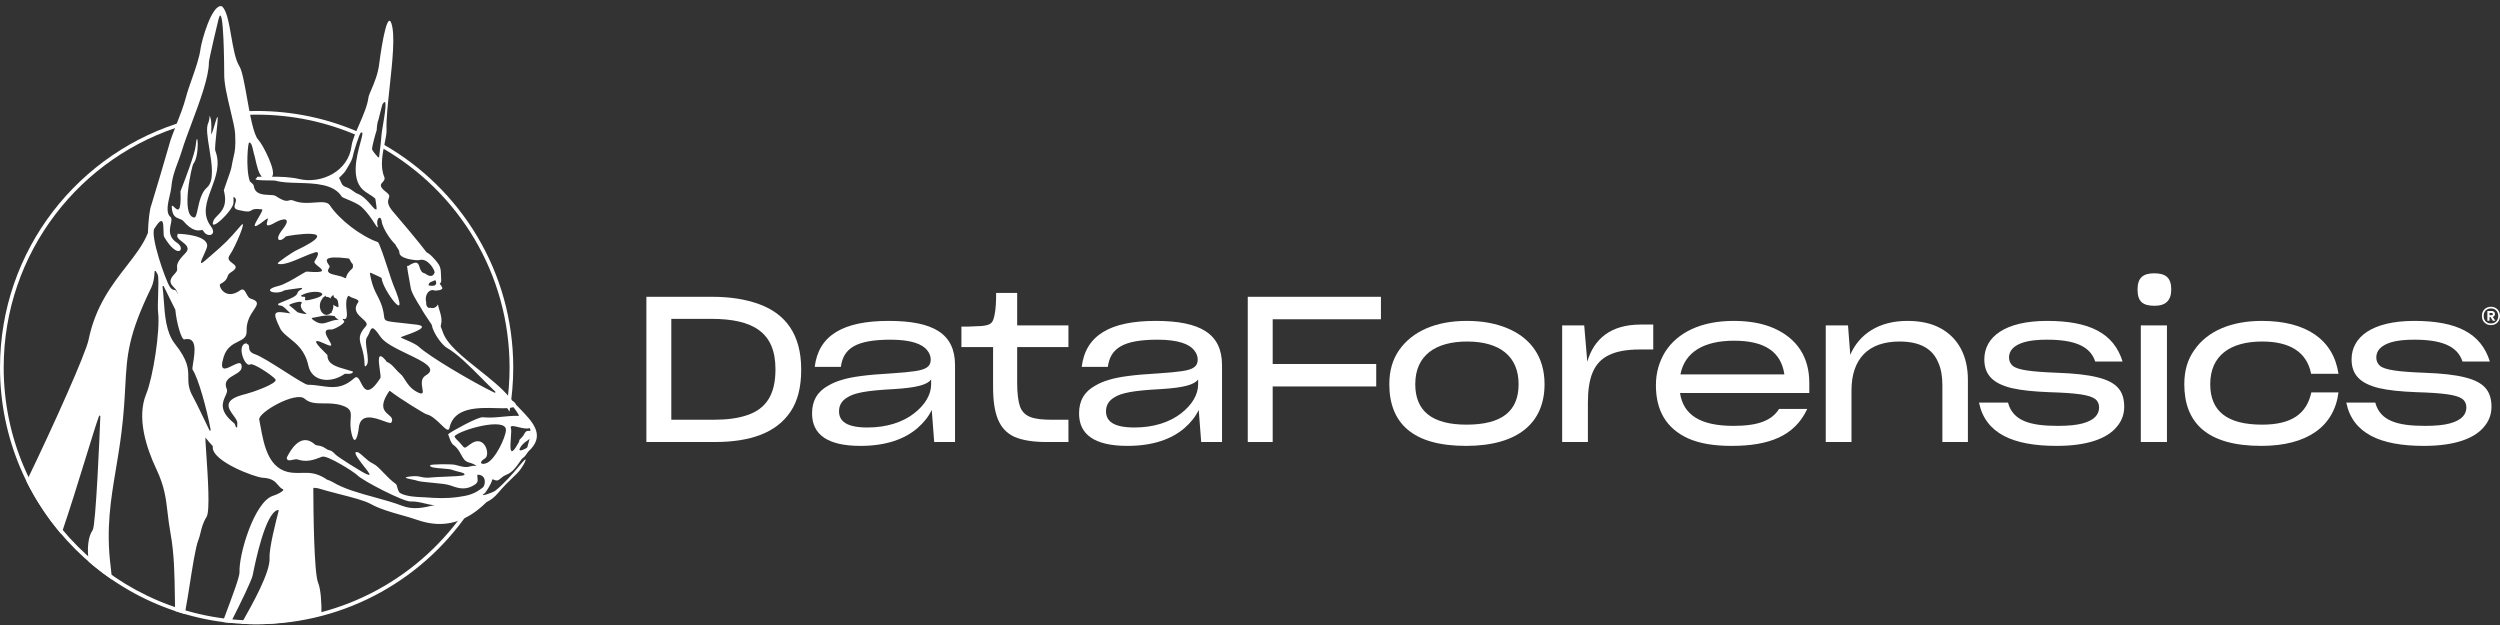
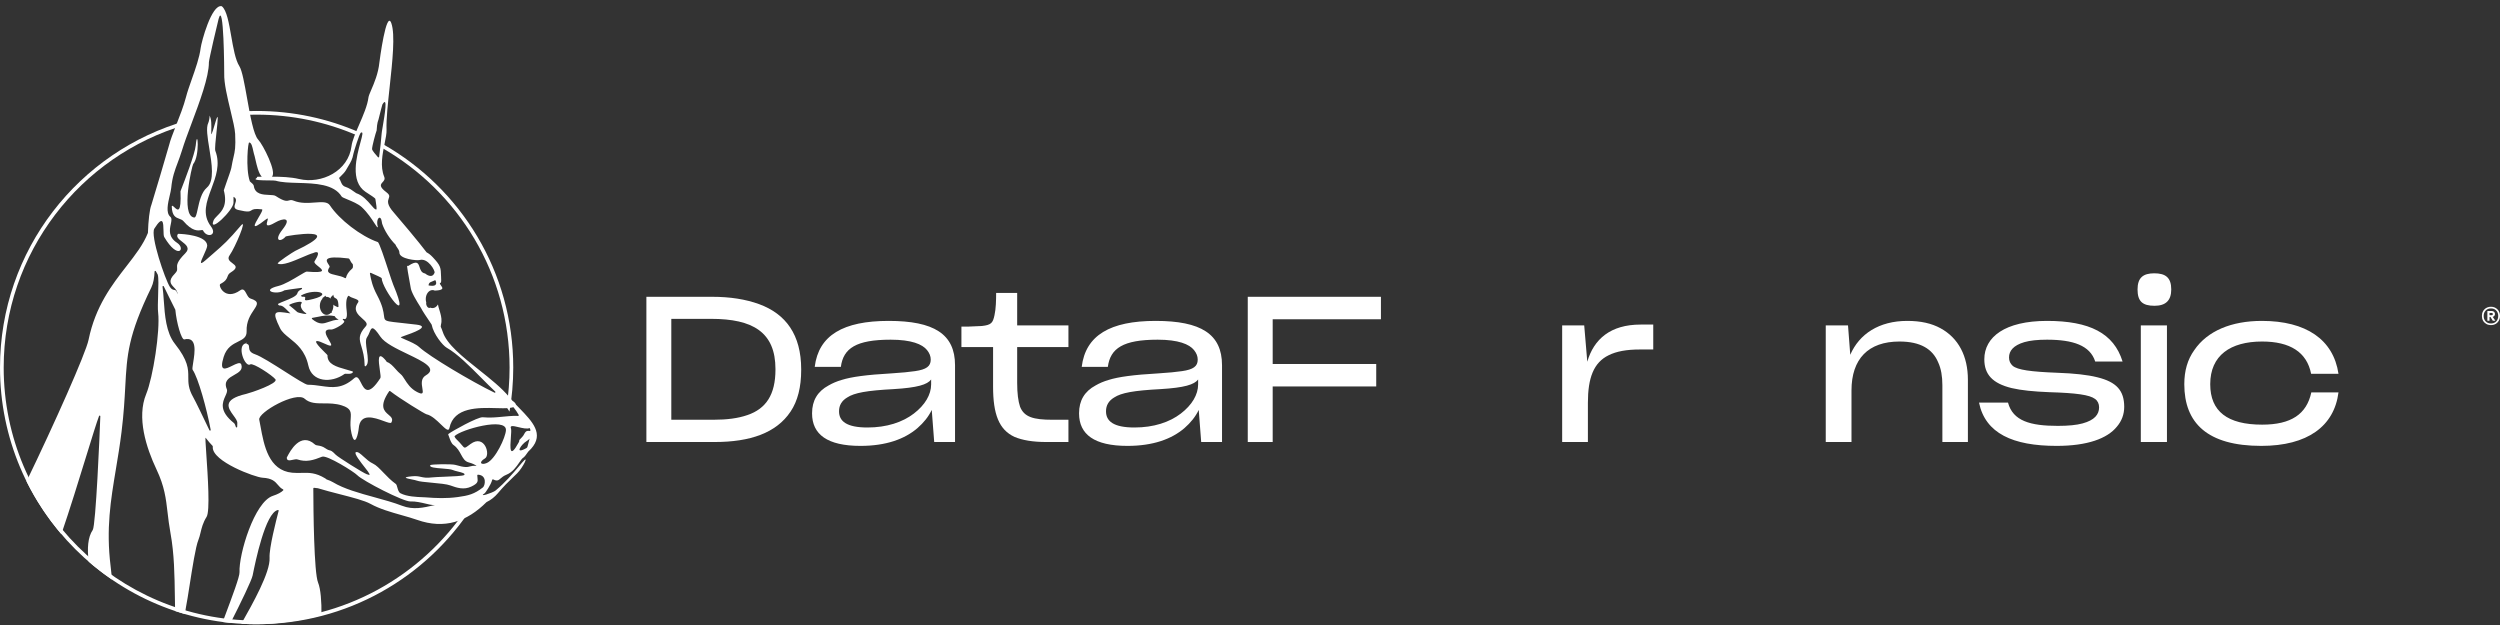
<svg xmlns="http://www.w3.org/2000/svg" width="220" height="55" viewBox="0 0 220 55" fill="none">
  <rect x="0" y="0" width="220" height="55" fill="#333333" stroke="none" />
  <path d="M56.882 26.118H62.669C64.251 26.118 65.617 26.334 66.803 26.765C69.157 27.628 70.505 29.461 70.505 32.498V32.552C70.505 34.062 70.2 35.284 69.571 36.219C68.312 38.106 66.012 38.897 62.885 38.897H56.882V26.118ZM59.075 28.059V36.938H62.777C63.981 36.938 64.952 36.812 65.778 36.524C67.414 35.967 68.241 34.727 68.241 32.516V32.48C68.241 29.227 66.246 28.059 62.579 28.059H59.075Z" fill="white" />
  <path d="M81.994 36.075C81.707 36.668 81.293 37.189 80.736 37.674C79.604 38.645 77.968 39.238 75.722 39.238C72.81 39.238 71.462 38.232 71.462 36.38V36.362C71.462 35.248 71.948 34.439 72.918 33.918C73.26 33.72 73.637 33.559 74.068 33.433C74.931 33.163 76.243 32.983 78.436 32.858C79.334 32.804 80.017 32.732 80.521 32.66C81.527 32.516 81.904 32.229 81.904 31.654V31.636C81.904 31.348 81.797 31.078 81.581 30.809C81.168 30.288 80.197 29.892 78.382 29.892C75.344 29.892 74.212 30.647 73.996 32.283H71.696C72.037 29.497 74.212 28.239 78.202 28.239C82.174 28.239 84.043 29.389 84.043 32.139V38.897H82.21L81.994 36.075ZM76.333 37.62C78.04 37.62 79.424 37.153 80.413 36.398C81.401 35.644 81.94 34.727 81.94 33.828V33.397C81.599 33.846 80.736 34.116 78.633 34.242C76.279 34.367 75.183 34.565 74.554 34.978C74.068 35.266 73.835 35.679 73.835 36.183V36.201C73.835 37.063 74.5 37.62 76.333 37.62Z" fill="white" />
  <path d="M94.022 38.897H92.064C90.877 38.897 89.961 38.735 89.278 38.447C87.912 37.818 87.391 36.452 87.391 34.026V30.539H84.605V28.742H85.18C85.665 28.724 86.168 28.706 86.402 28.688C87.229 28.598 87.373 28.418 87.516 27.735C87.642 27.178 87.66 26.405 87.66 25.776H89.511V28.634H94.022V30.539H89.511V33.684C89.511 34.619 89.601 35.302 89.763 35.787C90.122 36.704 90.949 36.938 92.603 36.938H94.022V38.897Z" fill="white" />
  <path d="M105.489 36.075C105.201 36.668 104.788 37.189 104.231 37.674C103.099 38.645 101.463 39.238 99.216 39.238C96.305 39.238 94.957 38.232 94.957 36.38V36.362C94.957 35.248 95.442 34.439 96.413 33.918C96.754 33.72 97.132 33.559 97.563 33.433C98.426 33.163 99.738 32.983 101.93 32.858C102.829 32.804 103.512 32.732 104.015 32.66C105.022 32.516 105.399 32.229 105.399 31.654V31.636C105.399 31.348 105.291 31.078 105.076 30.809C104.662 30.288 103.692 29.892 101.876 29.892C98.839 29.892 97.707 30.647 97.491 32.283H95.191C95.532 29.497 97.707 28.239 101.697 28.239C105.669 28.239 107.538 29.389 107.538 32.139V38.897H105.705L105.489 36.075ZM99.827 37.62C101.535 37.62 102.919 37.153 103.907 36.398C104.896 35.644 105.435 34.727 105.435 33.828V33.397C105.093 33.846 104.231 34.116 102.128 34.242C99.773 34.367 98.677 34.565 98.048 34.978C97.563 35.266 97.329 35.679 97.329 36.183V36.201C97.329 37.063 97.994 37.62 99.827 37.62Z" fill="white" />
  <path d="M111.996 34.008V38.897H109.803V26.118H121.522V28.095H111.996V32.031H121.108V34.008H111.996Z" fill="white" />
-   <path d="M129 39.238C124.309 39.238 122.26 37.225 122.26 33.81C122.26 32.624 122.548 31.636 123.123 30.809C124.309 29.119 126.394 28.239 129.072 28.239C130.438 28.239 131.606 28.454 132.649 28.886C134.716 29.748 135.92 31.42 135.92 33.81C135.92 37.153 133.655 39.238 129 39.238ZM129.054 37.369C132.146 37.369 133.637 36.201 133.637 33.81C133.637 31.348 131.966 30.054 129.108 30.054C126.322 30.054 124.543 31.276 124.543 33.81C124.543 36.201 126.053 37.369 129.054 37.369Z" fill="white" />
  <path d="M137.47 38.897V28.634H139.411L139.681 31.833C140.256 29.838 141.73 28.562 144.372 28.562H145.486V30.755H144.3C143.15 30.755 142.251 30.917 141.568 31.258C140.238 31.905 139.735 33.253 139.735 35.446V38.897H137.47Z" fill="white" />
-   <path d="M159.038 35.985C157.923 38.393 155.641 39.238 152.37 39.238C150.806 39.238 149.566 39.022 148.578 38.591C146.601 37.692 145.72 36.093 145.72 33.9C145.72 32.786 146.008 31.833 146.529 30.971C147.607 29.263 149.692 28.239 152.55 28.239C153.952 28.239 155.138 28.454 156.144 28.904C158.139 29.802 159.218 31.42 159.218 33.684V34.583H147.841C148.128 36.506 149.62 37.477 152.55 37.477C154.742 37.477 155.929 36.992 156.558 35.985H159.038ZM152.604 29.982C149.926 29.982 148.254 30.988 147.877 32.948H157.025C156.737 30.953 155.281 29.982 152.604 29.982Z" fill="white" />
  <path d="M162.931 38.897H160.666V28.634H162.625L162.823 31.222C163.614 29.389 165.357 28.239 167.837 28.239C169.024 28.239 169.976 28.454 170.767 28.886C172.349 29.748 173.175 31.348 173.175 33.415V38.897H170.929V33.9C170.929 33.127 170.821 32.444 170.551 31.869C170.066 30.719 169.006 30.054 167.154 30.054C164.405 30.054 162.931 31.582 162.931 34.367V38.897Z" fill="white" />
  <path d="M180.982 39.238C177.136 39.238 174.709 38.142 174.152 35.428H176.704C177.136 37.045 178.663 37.477 181.09 37.477C182.024 37.477 182.743 37.405 183.264 37.261C184.325 36.974 184.72 36.47 184.72 35.841C184.72 35.536 184.594 35.266 184.361 35.104C183.876 34.745 182.725 34.583 180.317 34.511C178.951 34.457 177.873 34.349 177.028 34.152C175.338 33.738 174.62 32.948 174.62 31.618C174.62 29.659 176.435 28.239 180.137 28.239C183.876 28.239 186.014 29.317 186.787 31.815H184.379C183.929 30.395 182.42 29.892 180.137 29.892C179.292 29.892 178.645 29.964 178.142 30.108C177.172 30.395 176.794 30.881 176.794 31.456C176.794 31.761 176.902 31.995 177.118 32.193C177.549 32.552 178.699 32.714 181.054 32.804C182.546 32.858 183.696 32.983 184.559 33.199C186.266 33.613 186.931 34.385 186.931 35.805C186.931 36.452 186.715 37.045 186.284 37.549C185.439 38.591 183.696 39.238 180.982 39.238Z" fill="white" />
  <path d="M189.596 26.909C188.535 26.909 188.104 26.513 188.104 25.471C188.104 24.428 188.607 24.051 189.578 24.051C190.566 24.051 191.07 24.428 191.07 25.471C191.07 26.441 190.584 26.909 189.596 26.909ZM188.392 38.897V28.634H190.692V38.897H188.392Z" fill="white" />
  <path d="M205.787 34.529C205.41 37.513 203.055 39.238 198.993 39.238C194.249 39.238 192.218 37.225 192.218 33.81C192.218 32.624 192.505 31.636 193.098 30.809C194.249 29.119 196.369 28.239 199.047 28.239C202.929 28.239 205.338 29.874 205.787 32.894H203.379C203.001 30.988 201.528 30.054 199.065 30.054C196.279 30.054 194.5 31.276 194.5 33.81C194.5 36.201 196.01 37.369 199.065 37.369C201.617 37.369 202.983 36.452 203.397 34.529H205.787Z" fill="white" />
-   <path d="M213.301 39.238C209.455 39.238 207.029 38.142 206.472 35.428H209.024C209.455 37.045 210.983 37.477 213.409 37.477C214.344 37.477 215.063 37.405 215.584 37.261C216.644 36.974 217.04 36.47 217.04 35.841C217.04 35.536 216.914 35.266 216.68 35.104C216.195 34.745 215.045 34.583 212.636 34.511C211.27 34.457 210.192 34.349 209.347 34.152C207.658 33.738 206.939 32.948 206.939 31.618C206.939 29.659 208.754 28.239 212.457 28.239C216.195 28.239 218.334 29.317 219.107 31.815H216.698C216.249 30.395 214.739 29.892 212.457 29.892C211.612 29.892 210.965 29.964 210.462 30.108C209.491 30.395 209.114 30.881 209.114 31.456C209.114 31.761 209.222 31.995 209.437 32.193C209.869 32.552 211.019 32.714 213.373 32.804C214.865 32.858 216.015 32.983 216.878 33.199C218.585 33.613 219.25 34.385 219.25 35.805C219.25 36.452 219.035 37.045 218.603 37.549C217.759 38.591 216.015 39.238 213.301 39.238Z" fill="white" />
  <path d="M219.207 28.608C219.051 28.608 218.911 28.573 218.789 28.505C218.67 28.435 218.575 28.34 218.506 28.218C218.44 28.096 218.407 27.957 218.407 27.803C218.407 27.649 218.44 27.511 218.506 27.389C218.575 27.267 218.67 27.171 218.789 27.102C218.911 27.031 219.051 26.995 219.207 26.995C219.361 26.995 219.498 27.031 219.618 27.102C219.737 27.171 219.83 27.267 219.896 27.389C219.965 27.511 220 27.649 220 27.803C220 27.957 219.965 28.096 219.896 28.218C219.83 28.34 219.737 28.435 219.618 28.505C219.498 28.573 219.361 28.608 219.207 28.608ZM219.207 28.465C219.399 28.465 219.553 28.404 219.669 28.281C219.786 28.157 219.845 27.997 219.845 27.803C219.845 27.61 219.786 27.451 219.669 27.329C219.553 27.204 219.399 27.142 219.207 27.142C219.011 27.142 218.854 27.204 218.737 27.329C218.62 27.451 218.562 27.61 218.562 27.803C218.562 27.997 218.62 28.157 218.737 28.281C218.854 28.404 219.011 28.465 219.207 28.465ZM218.889 28.226V27.369H219.267C219.357 27.369 219.428 27.393 219.478 27.441C219.531 27.486 219.558 27.55 219.558 27.632C219.558 27.696 219.539 27.75 219.502 27.795C219.468 27.838 219.42 27.867 219.359 27.883L219.59 28.222L219.367 28.226L219.16 27.891H219.076V28.226H218.889ZM219.076 27.74H219.251C219.286 27.74 219.314 27.732 219.335 27.716C219.359 27.7 219.371 27.673 219.371 27.636C219.371 27.602 219.359 27.576 219.335 27.56C219.314 27.544 219.286 27.537 219.251 27.537H219.076V27.74Z" fill="white" />
  <path d="M21.314 10.125C21.734 10.101 22.157 10.089 22.583 10.089C25.711 10.089 28.688 10.734 31.389 11.899C31.461 11.805 31.542 11.722 31.63 11.65C28.86 10.438 25.8 9.765 22.583 9.765C22.07 9.765 21.56 9.782 21.055 9.816C21.148 9.913 21.235 10.016 21.314 10.125Z" fill="white" />
  <path d="M44.843 32.349C44.843 24.088 40.343 16.878 33.66 13.037C33.69 12.922 33.707 12.806 33.711 12.692C40.551 16.573 45.166 23.922 45.166 32.349C45.166 33.669 45.053 34.964 44.835 36.223C44.755 36.084 44.668 35.949 44.574 35.82C44.751 34.688 44.843 33.529 44.843 32.349Z" fill="white" />
  <path d="M41.081 44.735C37.086 50.689 30.292 54.608 22.583 54.608C10.29 54.608 0.324 44.642 0.324 32.349C0.324 22.236 7.068 13.698 16.304 10.987C16.342 10.857 16.389 10.731 16.445 10.61C6.955 13.284 0 22.004 0 32.349C0 44.821 10.111 54.932 22.583 54.932C30.538 54.932 37.532 50.819 41.556 44.603C41.399 44.655 41.24 44.699 41.081 44.735Z" fill="white" />
  <path d="M18.432 10.167L18.435 10.171C18.434 10.169 18.433 10.168 18.432 10.167Z" fill="white" />
  <path d="M18.435 10.171C18.623 10.453 18.605 11.094 18.593 11.485C18.579 11.951 18.576 12.062 18.949 10.78C19.26 9.709 19.165 10.589 19.055 11.592C18.976 12.324 18.89 13.121 18.949 13.273C19.406 14.454 18.994 15.558 18.601 16.609C18.169 17.765 17.761 18.857 18.56 19.92C19.154 20.711 18.222 20.977 17.871 20.288C17.842 20.23 17.777 20.24 17.676 20.255C17.418 20.295 16.919 20.371 16.14 19.458C16.048 19.35 15.919 19.303 15.782 19.253C15.477 19.142 15.137 19.018 15.115 18.17C15.113 18.121 15.169 18.092 15.209 18.121C15.251 18.151 15.298 18.195 15.346 18.241C15.628 18.508 15.969 18.831 15.883 16.829C15.883 16.826 15.909 16.76 15.954 16.645C16.22 15.96 17.152 13.564 17.226 12.788C17.385 11.111 17.61 13.706 17.002 14.436C16.899 14.56 15.865 18.992 17.086 19.142C17.234 19.16 17.306 18.826 17.402 18.38C17.536 17.762 17.716 16.928 18.208 16.508C18.888 15.928 18.641 14.417 18.419 13.065C18.262 12.106 18.118 11.226 18.328 10.816C18.39 10.694 18.471 10.246 18.435 10.171Z" fill="white" />
  <path d="M21.701 30.157C21.684 30.169 21.677 30.185 21.677 30.202C21.742 30.183 21.74 30.131 21.701 30.157Z" fill="white" />
-   <path d="M15.667 20.577C15.609 20.577 15.575 20.578 15.569 20.58C15.589 20.572 15.646 20.562 15.672 20.558C15.681 20.556 15.686 20.555 15.685 20.555C15.679 20.563 15.673 20.57 15.667 20.577Z" fill="white" />
  <path fill-rule="evenodd" clip-rule="evenodd" d="M5.399 47.003C4.197 45.594 3.164 44.036 2.334 42.36C4.766 37.334 7.553 31.087 7.793 29.904C8.398 26.94 9.861 25.056 11.135 23.417C11.911 22.418 12.616 21.51 13.013 20.504C13.016 20.498 13.018 20.491 13.018 20.484C13.051 19.435 13.165 18.41 13.321 18.032C13.374 17.903 14.821 13.017 14.885 12.753C14.984 12.341 15.228 11.717 15.498 11.028C15.816 10.216 16.169 9.312 16.364 8.556C16.481 8.099 16.674 7.553 16.875 6.98C17.204 6.047 17.558 5.041 17.658 4.227C17.722 3.708 18.609 0.375 19.5 0.544C19.509 0.546 19.518 0.55 19.526 0.556C19.95 0.895 20.146 2.021 20.348 3.181C20.528 4.212 20.712 5.27 21.065 5.826C21.309 6.211 21.519 7.388 21.742 8.642C22.019 10.194 22.316 11.863 22.725 12.291C23.139 12.725 24.396 15.188 23.923 15.543L23.917 15.548C24.742 15.549 25.592 15.581 26.316 15.752C28.303 16.219 30.664 15.052 30.933 12.861C30.992 12.381 31.287 11.701 31.601 10.979C31.957 10.159 32.337 9.284 32.424 8.58C32.442 8.436 32.542 8.202 32.673 7.899C32.925 7.314 33.288 6.471 33.386 5.502C33.399 5.373 33.996 0.802 34.436 2.039C34.791 3.036 34.534 5.407 34.292 7.632C34.133 9.104 33.98 10.513 34.016 11.418C34.028 11.742 33.942 12.166 33.845 12.639C33.659 13.551 33.435 14.646 33.811 15.555C33.902 15.777 33.785 15.907 33.672 16.031C33.494 16.227 33.328 16.411 34.003 16.919C34.318 17.156 34.272 17.285 34.209 17.459C34.126 17.688 34.016 17.995 34.676 18.73C34.986 19.075 36.976 21.442 37.53 22.193C37.535 22.201 37.541 22.206 37.549 22.21C37.715 22.297 37.889 22.428 38.075 22.626C38.786 23.385 38.79 23.526 38.814 24.337C38.817 24.437 38.82 24.548 38.825 24.671C38.832 24.861 38.772 24.893 38.734 24.913C38.685 24.94 38.672 24.946 38.891 25.254C39.07 25.505 38.598 25.561 38.263 25.573C38.2 25.543 38.132 25.527 38.062 25.527C37.733 25.527 37.467 25.882 37.467 26.32C37.467 26.425 37.482 26.526 37.51 26.617C37.46 26.864 37.662 27.195 37.876 27.074C37.935 27.099 37.997 27.113 38.062 27.113C38.258 27.113 38.432 26.987 38.54 26.792C38.563 26.942 38.614 27.11 38.669 27.287C38.694 27.371 38.721 27.456 38.745 27.544C38.836 27.869 38.9 28.218 38.807 28.558C38.797 28.594 38.79 28.658 38.784 28.738C38.784 28.748 38.785 28.758 38.79 28.767C38.846 28.889 38.905 29.028 38.957 29.192C39.303 30.284 40.706 31.398 42.134 32.533C43.142 33.333 44.163 34.144 44.833 34.964C44.915 35.064 45.001 35.163 45.089 35.262C45.09 35.264 45.092 35.265 45.094 35.267C45.095 35.268 45.096 35.269 45.097 35.27C45.098 35.27 45.099 35.271 45.1 35.272C45.256 35.374 45.367 35.482 45.393 35.58C45.396 35.59 45.4 35.599 45.407 35.607C45.513 35.718 45.62 35.829 45.727 35.939C46.847 37.096 47.904 38.188 46.74 39.487C46.635 39.604 46.554 39.684 46.493 39.735C46.489 39.739 46.485 39.743 46.482 39.748C46.307 40.009 46.134 40.23 46.039 40.285C45.942 40.342 45.835 40.498 45.703 40.691C45.451 41.061 45.105 41.567 44.548 41.785C44.317 41.877 44.177 41.998 44.062 42.097C43.872 42.262 43.749 42.368 43.398 42.186C43.364 42.168 43.322 42.187 43.313 42.225C43.206 42.677 42.69 43.38 42.669 43.394C41.998 43.822 43.373 43.363 43.609 43.167C44.471 42.45 45.045 41.771 45.736 40.954L45.836 40.836C45.871 40.795 45.906 40.753 45.941 40.712C46.653 39.874 46.006 41.169 45.513 41.648C45.405 41.752 45.306 41.847 45.214 41.936L45.209 41.941C44.675 42.456 44.358 42.76 43.801 43.417C43.548 43.716 43.206 44 42.826 44.179C42.821 44.181 42.815 44.185 42.811 44.189C41.088 45.902 39.116 46.597 36.713 45.75C36.301 45.605 35.837 45.474 35.356 45.338C34.413 45.071 33.405 44.785 32.608 44.343C32.084 44.051 31 43.773 29.875 43.484C29.223 43.316 28.556 43.145 27.976 42.966C27.973 42.965 27.97 42.964 27.966 42.964C27.842 42.949 27.732 42.936 27.636 42.926C27.601 42.923 27.571 42.95 27.571 42.985C27.577 44.91 27.629 50.392 27.991 51.269C28.217 51.818 28.309 52.941 28.288 54.149C26.243 54.652 24.297 54.932 22.583 54.932C22.131 54.932 21.68 54.918 21.234 54.892L21.279 54.813C22.217 53.153 23.797 50.355 23.723 49.089C23.673 48.232 24.307 45.782 24.491 45.069L24.509 44.999L24.521 44.954C24.532 44.911 24.494 44.873 24.451 44.882C23.351 45.11 22.466 49.484 22.248 50.561L22.232 50.64C22.145 51.067 21.188 53.052 20.287 54.816C20.055 54.793 19.825 54.766 19.596 54.736C19.666 54.55 19.736 54.361 19.807 54.172C20.443 52.475 21.095 50.736 21.078 50.36C21.004 48.781 22.386 44.166 24.011 43.635C24.458 43.489 24.75 43.326 24.92 43.155C24.948 43.127 24.939 43.079 24.904 43.062C24.701 42.959 24.578 42.815 24.452 42.666C24.209 42.381 23.954 42.082 23.097 42.039C22.464 42.008 18.675 40.612 18.724 39.354C18.725 39.331 18.725 39.307 18.725 39.282C18.725 39.266 18.719 39.252 18.709 39.24C18.528 39.056 18.323 38.82 18.095 38.523C18.054 38.469 18.096 39.094 18.157 39.991C18.286 41.883 18.497 44.984 18.179 45.486C17.858 45.991 17.747 46.457 17.647 46.873C17.591 47.104 17.539 47.319 17.457 47.518C17.217 48.102 16.927 49.959 16.685 51.508C16.561 52.303 16.449 53.017 16.364 53.435C16.331 53.596 16.307 53.809 16.288 54.043C15.992 53.957 15.699 53.866 15.409 53.769C15.4 53.359 15.395 52.949 15.389 52.538C15.362 50.634 15.336 48.733 15.005 46.929C14.88 46.248 14.811 45.659 14.747 45.107C14.602 43.862 14.48 42.808 13.779 41.326C12.858 39.38 12.015 36.735 12.865 34.675C13.464 33.222 14.105 29.108 13.915 27.508C13.875 27.177 13.895 26.57 13.915 25.956C13.94 25.212 13.965 24.458 13.884 24.175C13.883 24.171 13.882 24.166 13.879 24.163C13.822 24.057 13.767 23.959 13.714 23.867C13.684 23.816 13.607 23.836 13.604 23.895C13.582 24.43 13.499 24.924 13.319 25.295C11.267 29.513 11.173 31.244 11.024 34.009C10.965 35.103 10.898 36.358 10.697 37.994C10.552 39.166 10.373 40.241 10.2 41.278C9.741 44.028 9.326 46.509 9.734 49.827C9.785 50.235 9.82 50.624 9.847 51.001C9.135 50.514 8.453 49.987 7.803 49.424C7.665 48.286 7.723 47.274 8.162 46.636C8.429 46.248 8.776 38.207 8.829 36.633C8.832 36.566 8.739 36.547 8.716 36.609C8.514 37.139 8.099 38.486 7.584 40.157C6.939 42.251 6.136 44.856 5.399 47.003ZM41.903 40.998C41.918 40.999 41.933 41.002 41.948 41.006C41.785 40.883 41.584 40.782 41.233 40.688C40.897 40.597 40.745 40.315 40.572 39.997C40.417 39.712 40.246 39.397 39.914 39.164C39.717 39.026 39.614 38.719 39.535 38.487C39.504 38.394 39.477 38.314 39.45 38.26C39.437 38.235 39.442 38.206 39.464 38.188C39.787 37.931 42.047 36.681 42.479 36.719C43.14 36.779 43.652 36.728 44.227 36.672C44.407 36.655 44.593 36.637 44.792 36.621C45.116 36.596 45.373 36.582 45.59 36.601C45.637 36.605 45.67 36.554 45.646 36.513C45.518 36.293 45.371 36.064 45.205 35.859C45.19 35.841 45.165 35.833 45.143 35.84C44.962 35.893 44.679 35.926 44.261 35.926C44.076 35.926 43.872 35.92 43.656 35.914C42.113 35.871 39.929 35.81 39.551 37.662C39.48 38.01 39.194 37.731 38.804 37.352C38.438 36.997 37.982 36.553 37.527 36.455C37.379 36.423 35.211 35.101 34.331 34.415C34.304 34.394 34.265 34.4 34.246 34.428C33.334 35.766 33.814 36.175 34.193 36.499C34.423 36.695 34.616 36.86 34.44 37.181C34.387 37.277 34.121 37.18 33.77 37.052C32.954 36.754 31.68 36.289 31.567 37.706C31.539 38.056 31.254 39.509 30.933 38.143C30.808 37.61 30.836 37.194 30.859 36.861C30.899 36.276 30.922 35.943 30.072 35.673C29.524 35.5 28.99 35.499 28.497 35.498C27.842 35.496 27.26 35.494 26.813 35.092C26.042 34.397 22.684 36.302 22.813 36.932C22.85 37.116 22.886 37.312 22.924 37.517C23.23 39.189 23.636 41.401 25.711 41.599C26.022 41.628 26.296 41.621 26.559 41.614C27.198 41.598 27.769 41.583 28.624 42.1C28.654 42.119 28.69 42.146 28.729 42.181C28.735 42.186 28.742 42.19 28.749 42.193C28.963 42.264 29.15 42.344 29.297 42.433C30.277 43.024 31.62 43.393 32.952 43.758C33.796 43.99 34.635 44.22 35.374 44.505C36.37 44.889 37.257 44.68 38.219 44.454L38.29 44.437C38.199 44.44 38.127 44.441 38.084 44.441C37.97 44.441 37.76 44.391 37.507 44.331C37.086 44.231 36.544 44.103 36.123 44.128C35.51 44.164 31.9 42.298 31.442 41.819C31.158 41.521 28.766 40.02 28.342 40.19C27.594 40.489 26.963 40.696 26.174 40.43C26.073 40.396 25.922 40.429 25.77 40.462C25.503 40.521 25.234 40.58 25.237 40.275C25.237 40.265 25.24 40.254 25.246 40.245C25.255 40.231 25.27 40.203 25.29 40.163C25.517 39.728 26.438 37.964 27.708 39.109C27.782 39.176 27.875 39.19 27.993 39.208C28.159 39.233 28.375 39.266 28.656 39.462C28.844 39.592 28.935 39.613 29.015 39.632C29.13 39.659 29.221 39.68 29.542 40.015C29.75 40.231 31.961 41.623 32.271 41.729L32.275 41.73C32.542 41.821 32.626 41.85 32.373 41.484C32.331 41.423 32.243 41.312 32.136 41.175C31.751 40.687 31.107 39.871 31.321 39.792C31.497 39.728 31.728 39.938 32.008 40.193C32.247 40.41 32.521 40.66 32.827 40.799C33.101 40.923 33.395 41.23 33.733 41.581C34.053 41.916 34.413 42.29 34.832 42.588C34.892 42.631 34.926 42.755 34.965 42.895C35.019 43.092 35.083 43.321 35.241 43.406C35.799 43.703 36.68 43.735 37.164 43.753C37.267 43.756 37.351 43.76 37.411 43.764C38.414 43.844 39.303 43.876 40.291 43.74C41.211 43.614 41.739 43.489 42.499 42.889C42.688 42.74 42.883 41.818 42.063 41.772C42.028 41.77 41.999 41.798 42 41.834C42.003 41.918 42.012 41.992 42.02 42.06C42.056 42.368 42.075 42.534 41.47 42.82C40.825 43.125 40.224 42.937 39.618 42.714C39.312 42.601 38.636 42.538 38 42.479C37.419 42.425 36.871 42.374 36.666 42.291C36.589 42.259 36.42 42.226 36.245 42.191C35.791 42.101 35.297 42.003 36.267 41.912C36.639 41.877 36.837 41.922 37.041 41.967C37.278 42.02 37.523 42.074 38.055 42.009C38.223 41.988 38.606 41.973 39.037 41.956C39.821 41.926 40.763 41.889 40.851 41.8C40.987 41.665 40.636 41.578 40.295 41.495C40.122 41.452 39.952 41.41 39.849 41.363C39.688 41.29 39.309 41.26 38.924 41.229C38.34 41.183 37.741 41.136 37.867 40.934C37.922 40.847 39.75 40.816 40.069 40.91C40.928 41.163 41.133 41.108 41.354 41.047C41.485 41.012 41.622 40.974 41.903 40.998ZM45.618 37.588C45.97 37.672 46.375 37.769 46.612 37.668C46.645 37.721 46.665 37.787 46.676 37.86C46.682 37.9 46.646 37.933 46.607 37.926C46.605 37.925 46.604 37.925 46.602 37.925C46.6 37.925 46.597 37.924 46.595 37.924C46.301 37.878 46.225 38.02 46.131 38.193C46.086 38.278 46.036 38.369 45.955 38.451C45.681 38.728 45.685 38.736 45.695 38.764C45.702 38.782 45.712 38.809 45.649 38.926C44.811 40.469 44.891 39.38 44.956 38.496C44.983 38.138 45.006 37.814 44.966 37.711C44.844 37.402 45.192 37.486 45.618 37.588ZM46.454 39.174C46.504 38.997 46.56 38.8 46.604 38.605C46.523 38.69 46.426 38.767 46.326 38.827C45.896 39.082 45.205 40.053 46.33 39.43C46.344 39.423 46.367 39.398 46.396 39.361C46.401 39.355 46.405 39.348 46.407 39.34C46.422 39.288 46.437 39.232 46.454 39.174ZM44.524 37.849C44.571 36.681 40.552 37.803 40.003 38.379C39.98 38.403 40.062 38.553 40.139 38.627C40.39 38.865 40.542 39.047 40.648 39.173C40.759 39.306 40.819 39.378 40.888 39.388C40.969 39.401 41.063 39.331 41.265 39.179C41.307 39.148 41.353 39.113 41.404 39.075C42.649 38.157 43.192 40.041 42.673 40.344C42.087 40.686 42.331 40.964 42.841 40.743C43.589 40.42 44.499 38.487 44.524 37.849ZM23.028 15.552L23.034 15.552C22.749 15.233 22.601 14.583 22.482 14.06C22.432 13.842 22.388 13.646 22.34 13.505C22.323 13.454 22.306 13.371 22.285 13.274C22.222 12.974 22.132 12.543 21.939 12.543C21.828 12.361 21.595 14.838 21.984 15.948C21.988 15.959 21.994 15.968 22.003 15.975C22.162 16.101 22.32 16.252 22.332 16.347C22.425 17.103 23.137 17.132 23.686 17.154C23.932 17.164 24.145 17.173 24.256 17.245C25.036 17.756 25.248 17.694 25.437 17.639C25.545 17.608 25.645 17.578 25.839 17.658C26.459 17.915 27.136 17.864 27.714 17.821C28.317 17.776 28.814 17.739 29.029 18.067C29.849 19.316 31.752 20.785 33.245 21.302C33.378 21.348 33.833 22.742 34.19 23.834C34.376 24.403 34.535 24.889 34.608 25.062C36.274 29.01 33.616 25.434 33.586 24.477C33.585 24.436 33.083 24.207 32.636 24.012C32.592 23.993 32.545 24.03 32.554 24.076L32.566 24.137C32.653 24.606 32.761 25.183 33.181 25.968C33.681 26.903 33.748 27.441 33.788 27.766C33.808 27.927 33.822 28.035 33.877 28.113C33.993 28.275 34.292 28.307 35.21 28.405C35.582 28.444 36.056 28.495 36.66 28.569C37.954 28.729 36.26 29.317 35.551 29.564C35.38 29.623 35.266 29.663 35.265 29.672C35.264 29.711 35.453 29.792 35.708 29.902C36.088 30.065 36.616 30.291 36.882 30.537C37.773 31.362 41.49 33.573 43.515 34.555C43.575 34.584 43.63 34.505 43.581 34.459C43.195 34.098 42.786 33.686 42.367 33.264C41.333 32.222 40.241 31.123 39.306 30.598C38.963 30.405 38.155 29.415 37.985 28.573C37.983 28.565 37.98 28.559 37.976 28.552C37.558 27.94 37.118 27.267 37.087 27.17C37.081 27.149 37.029 27.067 36.952 26.944C36.696 26.538 36.167 25.697 36.133 25.272C36.133 25.261 36.114 25.158 36.085 25.004C35.983 24.452 35.762 23.253 35.843 23.387C35.86 23.414 35.897 23.421 35.924 23.403C36.714 22.876 36.809 23.165 36.924 23.513C37.002 23.75 37.088 24.013 37.408 24.066C37.408 24.066 37.408 24.065 37.408 24.066C37.409 24.066 37.412 24.069 37.415 24.071C37.481 24.124 38.03 24.565 38.242 23.996C38.305 23.825 37.658 22.665 36.919 22.883C36.706 22.946 35.123 22.802 35.146 22.216C35.152 22.068 35.024 21.887 34.928 21.75C34.871 21.668 34.825 21.603 34.826 21.571C34.826 21.557 34.819 21.544 34.809 21.534C34.259 20.976 33.836 20.285 33.63 19.691C33.62 19.659 33.612 19.61 33.603 19.553C33.578 19.396 33.544 19.184 33.414 19.159C33.271 19.13 33.1 19.494 33.254 19.979C33.219 20.062 33.12 19.908 32.946 19.637C32.714 19.276 32.35 18.709 31.831 18.225C31.53 17.945 30.98 17.718 30.572 17.549C30.307 17.44 30.102 17.355 30.067 17.298C29.386 16.186 27.715 16.139 26.224 16.096C25.476 16.075 24.773 16.055 24.264 15.903C24.188 15.88 23.925 15.878 23.624 15.876C23.017 15.871 22.253 15.865 22.556 15.686C22.599 15.66 22.614 15.636 22.617 15.604C22.62 15.575 22.646 15.554 22.675 15.554C22.79 15.554 22.908 15.553 23.028 15.552ZM20.7 17.907C20.771 17.689 20.846 17.463 20.549 17.319C20.546 17.438 20.546 17.602 20.549 17.831C20.556 18.491 18.35 20.589 18.781 19.427C18.84 19.268 18.976 19.131 19.131 18.977C19.526 18.581 20.041 18.065 19.695 16.745C19.691 16.73 19.789 16.455 19.911 16.113C20.093 15.601 20.329 14.94 20.356 14.777C20.425 14.367 20.49 14.086 20.545 13.848C20.674 13.294 20.749 12.972 20.693 11.782C20.672 11.331 20.49 10.578 20.29 9.748C20.015 8.604 19.704 7.315 19.731 6.474C19.734 6.375 19.707 -0.071 19.237 1.664C19.117 2.107 18.384 5.262 18.384 5.477C18.384 6.787 17.57 8.958 16.852 10.874C16.524 11.749 16.216 12.571 16.015 13.233C15.888 13.65 15.757 13.997 15.635 14.323C15.381 14.996 15.16 15.582 15.069 16.528C15.051 16.71 14.996 16.946 14.936 17.203C14.775 17.892 14.58 18.727 14.985 19.073C15.139 19.204 15.089 19.439 15.029 19.725C14.926 20.212 14.792 20.848 15.581 21.367C16.369 21.884 15.676 22.926 14.452 20.857C14.396 20.763 14.392 20.517 14.387 20.257C14.375 19.617 14.361 18.889 13.586 20.112C13.2 20.72 14.534 24.611 14.952 25.25C15.096 25.47 15.222 25.493 15.328 25.512C15.453 25.535 15.548 25.552 15.61 25.883C15.633 25.634 15.468 25.46 15.304 25.288C15.029 24.997 14.757 24.711 15.389 24.079C15.609 23.859 15.598 23.732 15.585 23.578C15.565 23.345 15.54 23.054 16.299 22.296C16.761 21.833 16.37 21.534 16.013 21.259C15.727 21.04 15.462 20.836 15.667 20.577C16.141 20.583 18.165 20.718 18.235 21.59C18.248 21.749 18.084 22.106 17.932 22.437C17.685 22.974 17.468 23.445 18.082 22.906C18.333 22.686 18.548 22.499 18.739 22.334C19.719 21.483 20.049 21.197 21.205 19.843C21.801 19.143 20.696 21.776 20.211 22.456C19.967 22.799 20.219 22.987 20.452 23.16C20.734 23.371 20.988 23.56 20.299 23.979C20.116 24.091 20.071 24.212 20.02 24.346C19.95 24.533 19.869 24.745 19.39 24.99C19.167 25.103 19.796 26.504 21.138 25.548C21.419 25.347 21.551 25.594 21.689 25.854C21.785 26.034 21.885 26.221 22.039 26.269C22.838 26.523 22.659 26.792 22.334 27.279C22.054 27.697 21.668 28.276 21.702 29.143C21.723 29.681 21.379 29.852 20.958 30.061C20.498 30.288 19.947 30.561 19.682 31.408C19.256 32.774 19.858 32.474 20.436 32.187C20.799 32.006 21.153 31.83 21.234 32.078C21.39 32.555 21.01 32.769 20.612 32.995C20.151 33.255 19.665 33.53 19.958 34.243C20.029 34.415 19.939 34.615 19.831 34.853C19.583 35.403 19.244 36.154 20.592 37.233C20.653 37.283 20.708 37.403 20.758 37.574C20.777 37.639 20.872 37.627 20.874 37.56C20.876 37.455 20.88 37.345 20.884 37.225C20.892 37.036 20.724 36.807 20.543 36.559C20.076 35.919 19.52 35.157 21.666 34.663C22.056 34.574 24.511 33.745 24.238 33.381C23.988 33.046 22.258 31.901 22.026 32.066C21.568 32.392 20.77 30.357 21.658 30.206C21.662 30.206 21.665 30.205 21.668 30.204C21.671 30.203 21.674 30.203 21.677 30.202C21.677 30.229 21.695 30.256 21.725 30.263C21.898 30.301 21.907 30.416 21.918 30.558C21.934 30.758 21.954 31.012 22.447 31.177C22.947 31.343 24.063 32.054 25.08 32.702C26.03 33.308 26.895 33.858 27.089 33.858C27.505 33.858 27.89 33.913 28.26 33.967C29.239 34.108 30.114 34.233 31.177 33.277C31.44 33.04 31.59 33.337 31.76 33.673C32.05 34.248 32.4 34.939 33.473 33.269C33.517 33.2 33.475 32.907 33.427 32.569C33.314 31.779 33.167 30.748 33.995 31.776C34 31.782 34.004 31.79 34.006 31.797C34.007 31.8 34.007 31.803 34.008 31.806L34.01 31.814C34.016 31.833 34.031 31.848 34.049 31.854C34.341 31.952 34.574 32.212 34.811 32.476C34.955 32.637 35.1 32.799 35.261 32.928C35.384 33.026 35.489 33.192 35.612 33.386C35.84 33.745 36.128 34.2 36.7 34.496C37.274 34.793 37.233 34.553 37.169 34.173C37.106 33.801 37.021 33.294 37.473 33.032C38.517 32.428 37.263 31.826 35.869 31.156C34.892 30.687 33.847 30.184 33.473 29.625C32.782 28.593 32.688 28.825 32.519 29.241C32.462 29.382 32.396 29.544 32.295 29.686C32.142 29.901 32.213 30.373 32.286 30.857C32.372 31.429 32.461 32.018 32.185 32.221C32.146 32.25 32.091 32.224 32.09 32.175C32.078 31.408 31.928 30.903 31.808 30.502C31.614 29.853 31.502 29.477 32.191 28.711C32.395 28.484 32.163 28.279 31.886 28.034C31.505 27.697 31.037 27.283 31.502 26.63C31.646 26.427 31.405 26.342 31.143 26.251C30.982 26.195 30.813 26.136 30.721 26.045C30.696 26.021 30.655 26.024 30.634 26.052C30.504 26.222 30.408 26.554 30.508 27.364C30.585 27.993 30.431 28.139 30.246 28.064C30.194 28.043 30.143 28.096 30.17 28.145C30.17 28.146 30.171 28.147 30.171 28.147C30.177 28.16 30.189 28.17 30.203 28.175C30.646 28.35 29.383 29.018 29.157 28.999C28.359 28.934 28.694 29.501 28.953 29.939C29.18 30.324 29.348 30.607 28.627 30.266C27.103 29.546 28.101 30.533 28.592 31.019C28.725 31.15 28.82 31.245 28.82 31.26C28.789 32.048 29.607 32.277 30.445 32.511C30.637 32.565 30.831 32.62 31.016 32.681C31.053 32.693 31.069 32.738 31.046 32.77C30.942 32.913 30.707 32.902 30.53 32.893C30.434 32.889 30.355 32.885 30.323 32.907C29.145 33.747 27.447 33.626 27.136 32.174C26.856 30.864 26.109 30.264 25.486 29.763C25.129 29.476 24.813 29.222 24.648 28.886C23.876 27.319 24.162 27.363 25.484 27.57L25.549 27.58L25.561 27.582C25.46 27.494 25.369 27.401 25.283 27.313C25.053 27.077 24.853 26.872 24.587 26.883C24.526 26.885 24.378 26.724 24.534 26.716L24.574 26.691C24.575 26.69 24.576 26.689 24.578 26.689C24.678 26.634 24.845 26.567 25.034 26.492C25.508 26.304 26.119 26.061 26.173 25.798C26.203 25.656 26.347 25.539 26.55 25.445C26.61 25.416 26.584 25.325 26.518 25.333C25.738 25.424 25.034 25.544 25.029 25.548C24.352 26 22.857 25.566 24.504 25.163C25.03 25.035 25.791 24.578 26.335 24.25C26.673 24.048 26.927 23.895 26.992 23.9C28.772 24.053 28.407 23.759 28.015 23.445C27.813 23.282 27.604 23.114 27.678 22.999C28.39 21.892 27.643 22.225 27.575 22.262L27.572 22.263C27.57 22.264 27.569 22.264 27.568 22.265C27.568 22.265 27.569 22.265 27.568 22.265C27.567 22.265 27.564 22.266 27.562 22.267C27.341 22.325 27.007 22.468 26.634 22.628C25.826 22.975 24.838 23.399 24.444 23.195C24.323 23.132 25.812 22.16 25.971 22.084C30.755 19.82 25.186 20.761 25.149 20.805C24.679 21.356 24.054 21.216 24.864 20.192C25.754 19.069 24.86 19.206 24.239 19.571C23.328 20.106 23.448 19.71 23.531 19.434C23.585 19.255 23.624 19.127 23.35 19.343C22.009 20.399 22.398 19.739 22.764 19.119C22.969 18.771 23.167 18.435 23.049 18.421C22.385 18.339 22.244 18.431 22.119 18.514C21.974 18.609 21.85 18.69 20.965 18.477C20.546 18.376 20.621 18.146 20.7 17.907ZM16.223 29.868C15.969 29.931 15.532 28.402 15.43 27.257C15.28 26.973 15.078 26.558 14.855 26.1C14.713 25.809 14.563 25.501 14.413 25.198C14.384 25.139 14.293 25.166 14.302 25.233C14.353 25.588 14.381 25.996 14.412 26.428C14.503 27.736 14.61 29.269 15.39 30.253C16.57 31.744 16.57 32.474 16.57 33.186C16.57 33.694 16.57 34.192 17.001 34.95C17.219 35.333 17.886 36.726 18.335 37.665L18.43 37.863C18.459 37.925 18.553 37.894 18.541 37.827C18.193 35.963 17.434 33.221 16.953 32.545C16.908 32.482 16.948 32.23 17.001 31.904C17.143 31.02 17.372 29.587 16.223 29.868ZM38.016 24.775C37.824 24.85 37.75 24.879 37.707 25.102C37.702 25.128 37.92 25.15 38.032 25.15C38.608 25.15 38.31 24.648 38.302 24.651C38.185 24.709 38.092 24.746 38.016 24.775ZM33.363 13.801C33.426 13.375 33.583 11.958 33.583 11.772C33.583 11.707 33.624 11.464 33.678 11.148C33.85 10.131 34.154 8.345 33.647 9.202C33.629 9.233 33.422 10.061 33.343 10.379C33.324 10.455 33.313 10.502 33.312 10.503C33.179 10.811 33.155 11.295 33.148 11.433C33.147 11.456 33.147 11.469 33.146 11.471C33.048 11.73 32.741 12.862 32.741 13.118C32.741 13.242 33.097 13.652 33.261 13.832C33.294 13.869 33.356 13.85 33.363 13.801ZM32.308 16.975C32.245 16.934 32.194 16.902 32.166 16.883C30.787 15.949 31.385 13.757 31.721 12.526C31.887 11.918 31.989 11.544 31.755 11.676C31.628 11.747 31.132 13.362 31.106 13.51C31.015 14.02 30.864 14.268 30.667 14.592C30.596 14.708 30.52 14.833 30.439 14.983C30.348 15.152 30.122 15.373 29.975 15.519C29.891 15.601 29.832 15.659 29.838 15.668C29.905 15.781 29.949 15.887 29.989 15.983C30.08 16.199 30.149 16.363 30.406 16.444C30.728 16.545 31.043 16.779 31.217 16.908C31.282 16.957 31.328 16.991 31.346 16.997C31.936 17.201 32.346 17.682 32.646 18.033C32.836 18.256 32.982 18.428 33.102 18.442C33.187 18.452 33.107 17.972 33.06 17.686C33.046 17.605 33.036 17.54 33.032 17.506C33.024 17.433 32.563 17.138 32.308 16.975ZM29.346 26.02C29.34 25.988 29.333 25.958 29.326 25.93C29.285 25.997 29.222 26.064 29.134 26.134C29.107 26.155 29.093 26.207 29.093 26.277C28.995 26.179 28.872 26.122 28.74 26.122C28.723 26.122 28.706 26.123 28.689 26.125C28.683 26.112 28.678 26.101 28.674 26.09C28.671 26.084 28.669 26.079 28.667 26.073C28.651 26.035 28.644 26.018 28.635 26.017C28.627 26.016 28.619 26.026 28.603 26.044C28.57 26.081 28.508 26.151 28.364 26.232C28.371 26.251 28.379 26.265 28.387 26.277C28.24 26.421 28.145 26.653 28.145 26.915C28.145 27.353 28.412 27.709 28.74 27.709C28.879 27.709 29.008 27.645 29.109 27.538C29.179 27.538 29.222 27.518 29.2 27.459C29.197 27.45 29.194 27.442 29.191 27.434C29.281 27.295 29.335 27.113 29.335 26.915C29.335 26.879 29.333 26.843 29.33 26.808C29.394 26.87 29.472 26.923 29.566 26.96C29.616 26.979 29.66 26.999 29.7 27.021C29.74 27.043 29.788 27.014 29.787 26.968C29.774 26.365 29.637 26.297 29.516 26.237C29.443 26.201 29.376 26.167 29.346 26.02ZM28.93 28.325C29.174 28.24 29.446 28.146 29.803 28.134C29.655 28.056 29.516 27.953 29.476 27.852C29.468 27.834 29.452 27.821 29.432 27.817C28.837 27.7 28.433 27.785 28 27.876C27.839 27.91 27.673 27.945 27.491 27.971C27.441 27.978 27.422 28.042 27.462 28.074C28.109 28.61 28.469 28.485 28.93 28.325ZM27.164 26.403C29.616 25.903 27.746 25.294 26.488 26.004C26.493 26.014 26.498 26.023 26.502 26.032C26.517 26.064 26.527 26.084 26.542 26.096C26.565 26.113 26.601 26.113 26.689 26.112C26.701 26.112 26.715 26.112 26.729 26.112C26.889 26.112 26.869 26.193 26.85 26.272C26.825 26.375 26.8 26.477 27.164 26.403ZM25.43 26.845C25.43 26.845 25.43 26.845 25.43 26.845ZM25.43 26.845C25.62 26.686 26.776 26.357 26.519 26.719C26.359 26.943 26.6 27.356 26.875 27.522C27.27 27.761 26.227 27.534 26.158 27.458C26.083 27.374 25.612 26.993 25.471 26.878C25.447 26.859 25.433 26.847 25.43 26.845ZM31.002 23.627C31.072 23.567 31.069 23.42 31.044 23.246C30.911 23.117 30.854 22.998 30.811 22.908C30.767 22.814 30.736 22.751 30.649 22.74C28.373 22.46 28.689 22.935 28.907 23.264C28.976 23.367 29.035 23.455 29.001 23.502C28.642 24.006 29.056 24.099 29.571 24.214C29.838 24.274 30.134 24.34 30.362 24.473C30.397 24.494 30.44 24.474 30.449 24.435C30.505 24.188 30.664 23.916 31.002 23.627Z" fill="white" />
</svg>